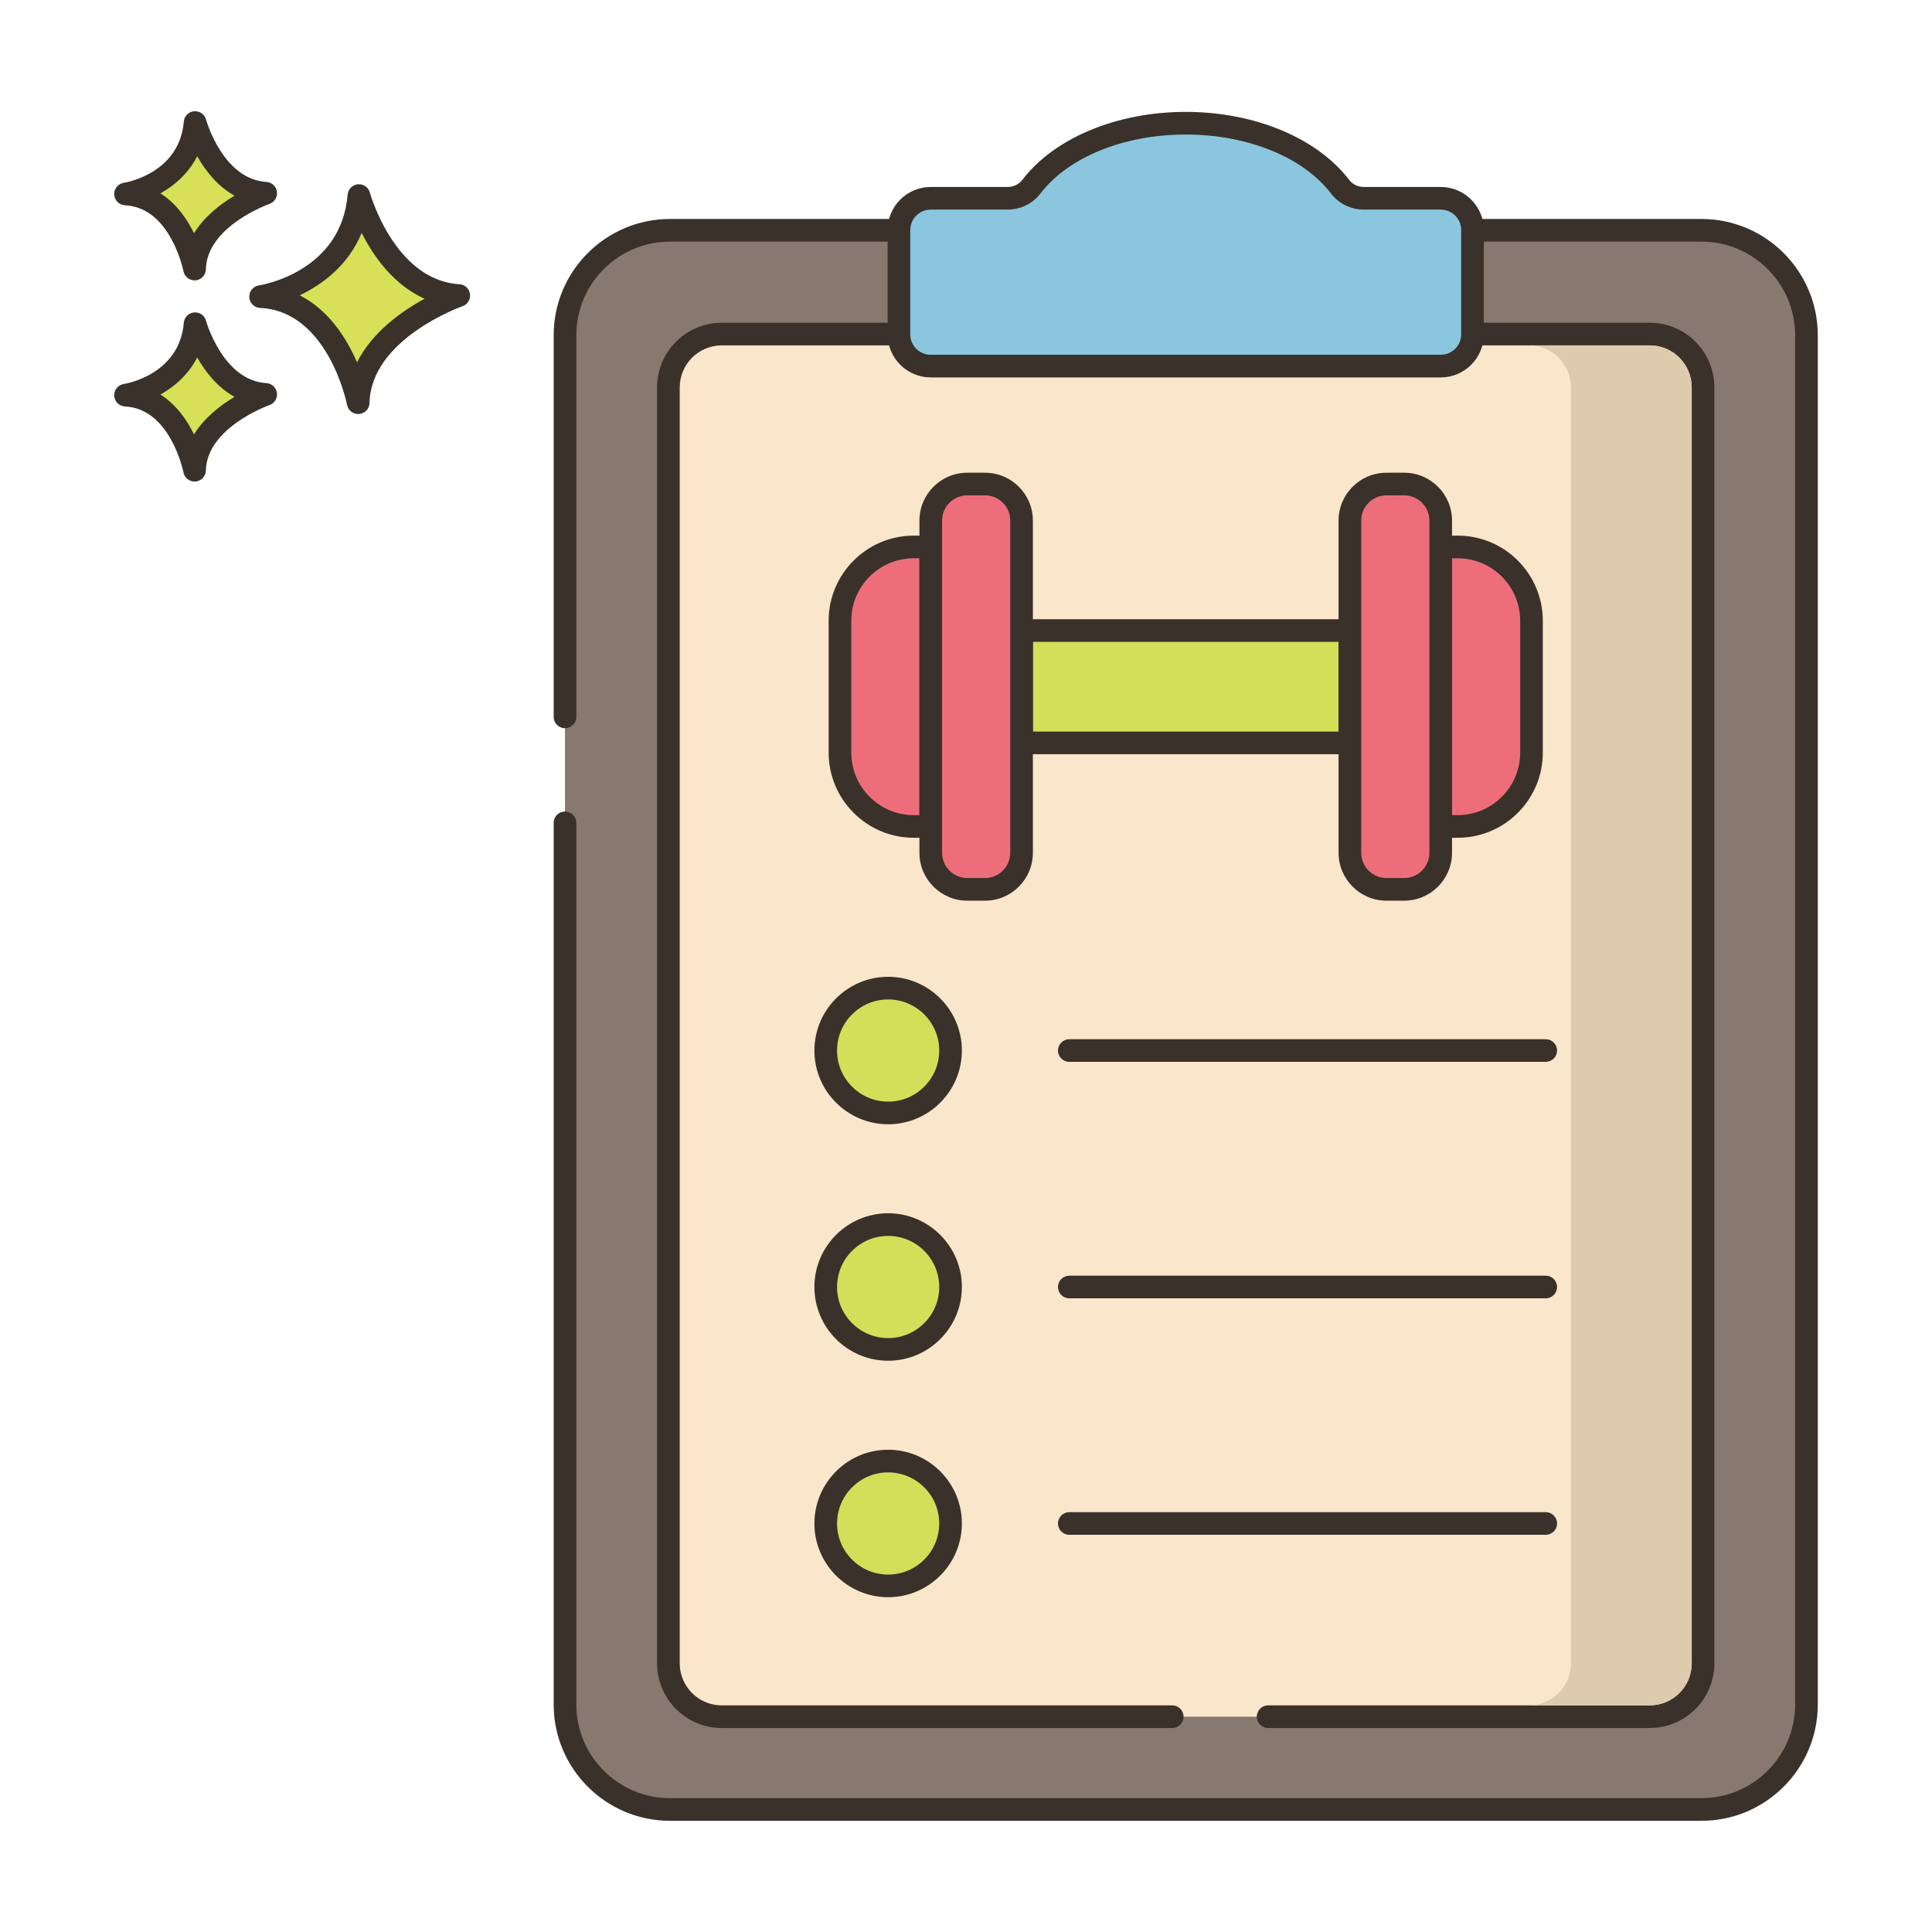
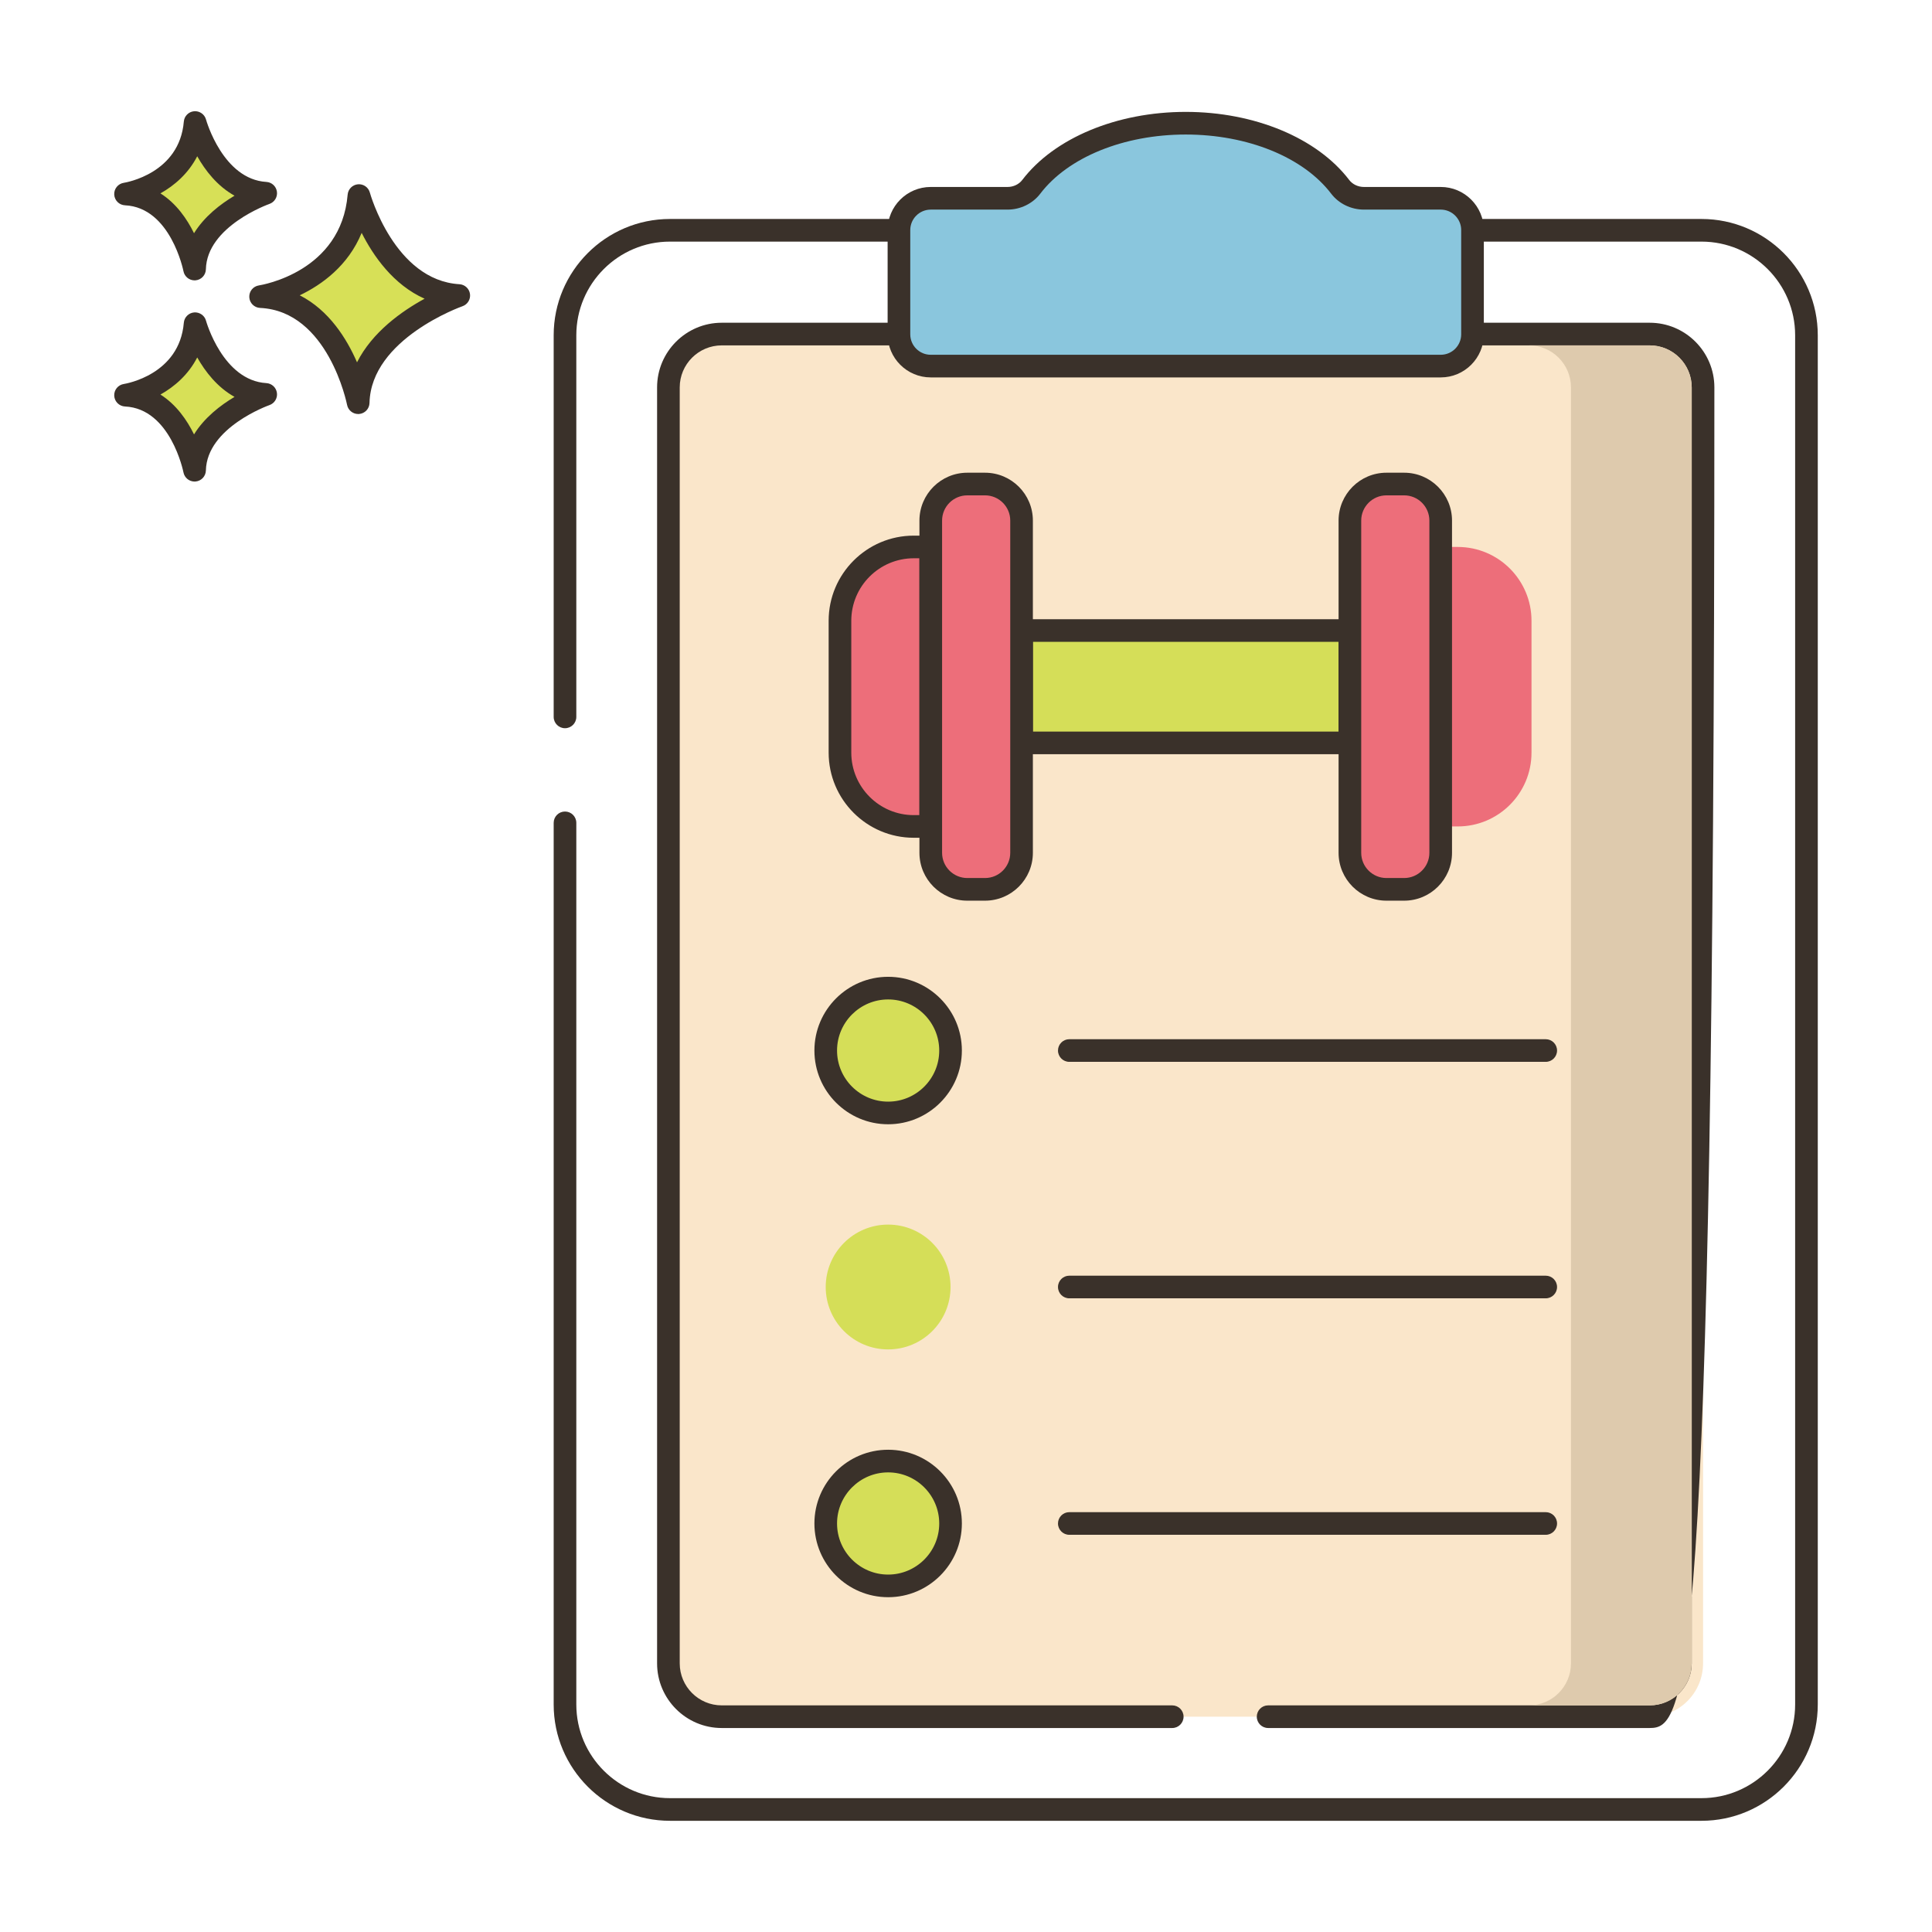
<svg xmlns="http://www.w3.org/2000/svg" version="1.1" id="Layer_1" x="0px" y="0px" viewBox="0 0 256 256" enable-background="new 0 0 256 256" xml:space="preserve">
  <g>
    <path fill="#D7E057" d="M47.562,25.913c0,0,3.41,12.659,13.229,13.246c0,0-13.107,4.525-13.328,14.202   c0,0-2.58-13.572-12.932-14.059C34.531,39.302,46.588,37.476,47.562,25.913z" />
    <path fill="#3A312A" d="M47.461,54.86c-0.713,0-1.335-0.506-1.473-1.217c-0.023-0.124-2.495-12.417-11.528-12.842   c-0.771-0.037-1.388-0.651-1.428-1.421c-0.04-0.771,0.511-1.445,1.273-1.561c0.441-0.069,10.901-1.817,11.761-12.033   c0.062-0.725,0.635-1.301,1.359-1.367c0.735-0.065,1.392,0.399,1.584,1.101c0.031,0.116,3.261,11.626,11.871,12.141   c0.714,0.043,1.298,0.584,1.396,1.292c0.098,0.708-0.319,1.388-0.994,1.623c-0.121,0.042-12.126,4.31-12.32,12.819   c-0.018,0.767-0.61,1.395-1.375,1.459C47.545,54.859,47.503,54.86,47.461,54.86z M39.716,39.131   c3.881,1.97,6.233,5.748,7.591,8.878c2.027-4.022,5.945-6.788,8.955-8.428c-4.138-1.843-6.788-5.653-8.34-8.724   C46.129,35.217,42.648,37.727,39.716,39.131z" />
    <path fill="#D7E057" d="M25.852,42.893c0,0,2.412,8.954,9.357,9.37c0,0-9.271,3.201-9.427,10.045c0,0-1.825-9.6-9.147-9.944   C16.635,52.364,25.163,51.072,25.852,42.893z" />
    <path fill="#3A312A" d="M25.781,63.808c-0.714,0-1.337-0.507-1.473-1.22c-0.016-0.082-1.705-8.442-7.744-8.726   c-0.771-0.037-1.388-0.651-1.428-1.421c-0.04-0.771,0.511-1.445,1.274-1.561c0.296-0.047,7.368-1.243,7.947-8.114   c0.061-0.726,0.636-1.303,1.361-1.368c0.719-0.059,1.392,0.399,1.581,1.102l0,0c0.022,0.079,2.228,7.919,7.999,8.265   c0.714,0.043,1.299,0.584,1.396,1.293c0.097,0.709-0.32,1.388-0.997,1.622c-0.081,0.028-8.287,2.953-8.416,8.662   c-0.018,0.767-0.611,1.397-1.376,1.461C25.864,63.807,25.822,63.808,25.781,63.808z M21.259,52.28   c2.108,1.333,3.525,3.395,4.45,5.281c1.377-2.232,3.517-3.872,5.368-4.973c-2.289-1.27-3.887-3.351-4.944-5.225   C24.959,49.65,23.116,51.239,21.259,52.28z" />
    <path fill="#D7E057" d="M25.852,16.236c0,0,2.412,8.954,9.357,9.37c0,0-9.271,3.201-9.427,10.045c0,0-1.825-9.6-9.147-9.944   C16.635,25.706,25.163,24.415,25.852,16.236z" />
    <path fill="#3A312A" d="M25.781,37.15c-0.714,0-1.337-0.507-1.473-1.22c-0.016-0.082-1.705-8.442-7.744-8.726   c-0.771-0.037-1.388-0.651-1.428-1.421c-0.04-0.771,0.511-1.445,1.274-1.561c0.296-0.047,7.368-1.244,7.947-8.114   c0.061-0.726,0.636-1.303,1.361-1.368c0.721-0.062,1.392,0.4,1.582,1.103c0.038,0.137,2.25,7.919,7.998,8.263   c0.714,0.043,1.299,0.584,1.396,1.294c0.097,0.709-0.32,1.388-0.997,1.622c-0.081,0.028-8.287,2.953-8.416,8.662   c-0.018,0.767-0.611,1.397-1.376,1.461C25.864,37.149,25.822,37.15,25.781,37.15z M21.259,25.623   c2.108,1.333,3.525,3.395,4.45,5.28c1.377-2.233,3.517-3.872,5.368-4.973c-2.289-1.27-3.887-3.351-4.944-5.225   C24.959,22.993,23.116,24.582,21.259,25.623z" />
-     <path fill="#87796F" d="M74.865,109.032v116.824c0,7.681,6.227,13.908,13.908,13.908h136.684c7.681,0,13.908-6.227,13.908-13.908   V44.423c0-7.681-6.227-13.908-13.908-13.908H88.773c-7.681,0-13.908,6.227-13.908,13.908v50.569V109.032z" />
    <path fill="#3A312A" d="M225.457,241.265H88.773c-8.496,0-15.408-6.912-15.408-15.408V109.032c0-0.829,0.672-1.5,1.5-1.5   c0.828,0,1.5,0.671,1.5,1.5v116.824c0,6.842,5.566,12.408,12.408,12.408h136.684c6.842,0,12.408-5.566,12.408-12.408V44.423   c0-6.842-5.566-12.408-12.408-12.408H88.773c-6.842,0-12.408,5.566-12.408,12.408v50.569c0,0.829-0.672,1.5-1.5,1.5   c-0.828,0-1.5-0.671-1.5-1.5V44.423c0-8.496,6.912-15.408,15.408-15.408h136.684c8.496,0,15.408,6.912,15.408,15.408v181.434   C240.865,234.353,233.953,241.265,225.457,241.265z" />
    <path fill="#FAE6CA" d="M168.032,227.47h50.564c3.904,0,7.068-3.164,7.068-7.068V51.332c0-3.903-3.164-7.068-7.068-7.068H95.635   c-3.903,0-7.068,3.164-7.068,7.068v169.07c0,3.903,3.164,7.068,7.068,7.068h59.694H168.032z" />
-     <path fill="#3A312A" d="M218.596,228.97h-50.564c-0.828,0-1.5-0.671-1.5-1.5c0-0.829,0.672-1.5,1.5-1.5h50.564   c3.07,0,5.568-2.498,5.568-5.568V51.333c0-3.07-2.498-5.568-5.568-5.568H95.635c-3.07,0-5.568,2.498-5.568,5.568v169.07   c0,3.07,2.498,5.568,5.568,5.568h59.693c0.828,0,1.5,0.671,1.5,1.5c0,0.829-0.672,1.5-1.5,1.5H95.635   c-4.725,0-8.568-3.844-8.568-8.568V51.333c0-4.724,3.844-8.568,8.568-8.568h122.961c4.725,0,8.568,3.844,8.568,8.568v169.07   C227.164,225.127,223.32,228.97,218.596,228.97z" />
+     <path fill="#3A312A" d="M218.596,228.97h-50.564c-0.828,0-1.5-0.671-1.5-1.5c0-0.829,0.672-1.5,1.5-1.5h50.564   c3.07,0,5.568-2.498,5.568-5.568V51.333c0-3.07-2.498-5.568-5.568-5.568H95.635c-3.07,0-5.568,2.498-5.568,5.568v169.07   c0,3.07,2.498,5.568,5.568,5.568h59.693c0.828,0,1.5,0.671,1.5,1.5c0,0.829-0.672,1.5-1.5,1.5H95.635   c-4.725,0-8.568-3.844-8.568-8.568V51.333c0-4.724,3.844-8.568,8.568-8.568h122.961c4.725,0,8.568,3.844,8.568,8.568C227.164,225.127,223.32,228.97,218.596,228.97z" />
    <path fill="#3A312A" d="M204.817,140.701h-63.128c-0.828,0-1.5-0.671-1.5-1.5c0-0.829,0.672-1.5,1.5-1.5h63.128   c0.828,0,1.5,0.671,1.5,1.5C206.317,140.03,205.645,140.701,204.817,140.701z" />
    <ellipse transform="matrix(0.156 -0.988 0.988 0.156 -38.212 233.663)" fill="#D5DE58" cx="117.682" cy="139.201" rx="8.27" ry="8.27" />
    <path fill="#3A312A" d="M117.683,148.971c-5.387,0-9.77-4.383-9.77-9.77c0-5.387,4.383-9.77,9.77-9.77   c5.387,0,9.77,4.383,9.77,9.77C127.452,144.588,123.069,148.971,117.683,148.971z M117.683,132.432c-3.732,0-6.77,3.037-6.77,6.77   c0,3.733,3.037,6.77,6.77,6.77s6.77-3.037,6.77-6.77C124.452,135.468,121.415,132.432,117.683,132.432z" />
    <path fill="#3A312A" d="M204.817,172.035h-63.128c-0.828,0-1.5-0.671-1.5-1.5s0.672-1.5,1.5-1.5h63.128c0.828,0,1.5,0.671,1.5,1.5   S205.645,172.035,204.817,172.035z" />
    <circle fill="#D5DE58" cx="117.682" cy="170.535" r="8.27" />
-     <path fill="#3A312A" d="M117.683,180.305c-5.387,0-9.77-4.383-9.77-9.77c0-5.387,4.383-9.77,9.77-9.77   c5.387,0,9.77,4.383,9.77,9.77C127.452,175.922,123.069,180.305,117.683,180.305z M117.683,163.765c-3.732,0-6.77,3.037-6.77,6.77   c0,3.733,3.037,6.77,6.77,6.77s6.77-3.037,6.77-6.77C124.452,166.802,121.415,163.765,117.683,163.765z" />
    <path fill="#3A312A" d="M204.817,203.369h-63.128c-0.828,0-1.5-0.671-1.5-1.5c0-0.829,0.672-1.5,1.5-1.5h63.128   c0.828,0,1.5,0.671,1.5,1.5C206.317,202.697,205.645,203.369,204.817,203.369z" />
    <circle fill="#D5DE58" cx="117.682" cy="201.869" r="8.27" />
    <path fill="#3A312A" d="M117.683,211.638c-5.387,0-9.77-4.383-9.77-9.77c0-5.387,4.383-9.77,9.77-9.77   c5.387,0,9.77,4.383,9.77,9.77C127.452,207.255,123.069,211.638,117.683,211.638z M117.683,195.099c-3.732,0-6.77,3.037-6.77,6.77   c0,3.733,3.037,6.77,6.77,6.77s6.77-3.037,6.77-6.77C124.452,198.136,121.415,195.099,117.683,195.099z" />
    <rect x="135.365" y="83.547" fill="#D5DE58" width="43.503" height="14.89" />
    <path fill="#3A312A" d="M178.868,99.938h-43.503c-0.828,0-1.5-0.671-1.5-1.5v-14.89c0-0.829,0.672-1.5,1.5-1.5h43.503   c0.828,0,1.5,0.671,1.5,1.5v14.89C180.368,99.266,179.696,99.938,178.868,99.938z M136.865,96.938h40.503v-11.89h-40.503V96.938z" />
    <path fill="#ED6E7A" d="M121.077,72.474c-5.4,0-9.778,4.378-9.778,9.778V99.73c0,5.4,4.378,9.778,9.778,9.778h2.254V72.474H121.077   z" />
    <path fill="#3A312A" d="M123.331,111.008h-2.254c-6.219,0-11.277-5.059-11.277-11.278V82.252c0-6.219,5.059-11.278,11.277-11.278   h2.254c0.828,0,1.5,0.671,1.5,1.5v37.034C124.831,110.336,124.159,111.008,123.331,111.008z M121.077,73.974   c-4.564,0-8.277,3.713-8.277,8.278V99.73c0,4.564,3.713,8.278,8.277,8.278h0.754V73.974H121.077z" />
    <path fill="#ED6E7A" d="M193.153,72.474H190.9v37.034h2.254c5.4,0,9.778-4.378,9.778-9.778V82.252   C202.931,76.851,198.553,72.474,193.153,72.474z" />
-     <path fill="#3A312A" d="M193.153,111.008h-2.254c-0.828,0-1.5-0.671-1.5-1.5V72.474c0-0.829,0.672-1.5,1.5-1.5h2.254   c6.219,0,11.277,5.059,11.277,11.278V99.73C204.431,105.949,199.372,111.008,193.153,111.008z M192.399,108.008h0.754   c4.564,0,8.277-3.713,8.277-8.278V82.252c0-4.565-3.713-8.278-8.277-8.278h-0.754V108.008z" />
    <path fill="#ED6E7A" d="M130.521,64.137h-2.35c-2.674,0-4.841,2.167-4.841,4.841v44.026c0,2.673,2.167,4.841,4.841,4.841h2.35   c2.673,0,4.841-2.167,4.841-4.841V68.978C135.362,66.304,133.195,64.137,130.521,64.137z" />
    <path fill="#3A312A" d="M130.521,119.344h-2.35c-3.496,0-6.341-2.844-6.341-6.341V68.978c0-3.497,2.845-6.341,6.341-6.341h2.35   c3.496,0,6.341,2.844,6.341,6.341v44.025C136.862,116.5,134.018,119.344,130.521,119.344z M128.172,65.637   c-1.842,0-3.341,1.498-3.341,3.341v44.025c0,1.842,1.499,3.341,3.341,3.341h2.35c1.842,0,3.341-1.498,3.341-3.341V68.978   c0-1.842-1.499-3.341-3.341-3.341H128.172z" />
    <path fill="#ED6E7A" d="M186.059,64.137h-2.35c-2.673,0-4.841,2.167-4.841,4.841v44.026c0,2.673,2.167,4.841,4.841,4.841h2.35   c2.673,0,4.841-2.167,4.841-4.841V68.978C190.9,66.304,188.732,64.137,186.059,64.137z" />
    <path fill="#3A312A" d="M186.059,119.344h-2.35c-3.496,0-6.341-2.844-6.341-6.341V68.978c0-3.497,2.845-6.341,6.341-6.341h2.35   c3.496,0,6.341,2.844,6.341,6.341v44.025C192.399,116.5,189.555,119.344,186.059,119.344z M183.709,65.637   c-1.842,0-3.341,1.498-3.341,3.341v44.025c0,1.842,1.499,3.341,3.341,3.341h2.35c1.842,0,3.341-1.498,3.341-3.341V68.978   c0-1.842-1.499-3.341-3.341-3.341H183.709z" />
    <path fill="#8AC6DD" d="M180.726,26.275c-1.226,0-2.402-0.545-3.145-1.52c-3.814-5.004-11.544-8.428-20.465-8.428   s-16.652,3.424-20.465,8.428c-0.743,0.975-1.919,1.52-3.145,1.52h-10.179c-2.325,0-4.21,1.885-4.21,4.21v13.813   c0,2.325,1.885,4.21,4.21,4.21h67.579c2.325,0,4.21-1.885,4.21-4.21V30.485c0-2.325-1.885-4.21-4.21-4.21H180.726z" />
    <path fill="#3A312A" d="M190.905,50.009h-67.58c-3.148,0-5.71-2.562-5.71-5.71V30.485c0-3.149,2.562-5.711,5.71-5.711h10.18   c0.778,0,1.508-0.347,1.951-0.929c4.241-5.563,12.54-9.019,21.659-9.019c9.119,0,17.418,3.456,21.659,9.019   c0.443,0.582,1.173,0.929,1.951,0.929h10.18c3.148,0,5.71,2.562,5.71,5.711v13.813C196.615,47.447,194.054,50.009,190.905,50.009z    M123.325,27.775c-1.494,0-2.71,1.216-2.71,2.711v13.813c0,1.494,1.216,2.71,2.71,2.71h67.58c1.494,0,2.71-1.216,2.71-2.71V30.485   c0-1.495-1.216-2.711-2.71-2.711h-10.18c-1.709,0-3.33-0.789-4.338-2.111c-3.685-4.834-11.07-7.837-19.272-7.837   c-8.202,0-15.588,3.003-19.272,7.837c-1.008,1.322-2.629,2.111-4.338,2.111H123.325z" />
    <path fill="#DECAAD" d="M218.6,45.766h-16c3.07,0,5.56,2.5,5.56,5.57v169.07c0,3.07-2.49,5.56-5.56,5.56h16   c3.07,0,5.56-2.49,5.56-5.56V51.336C224.16,48.266,221.67,45.766,218.6,45.766z" />
  </g>
</svg>